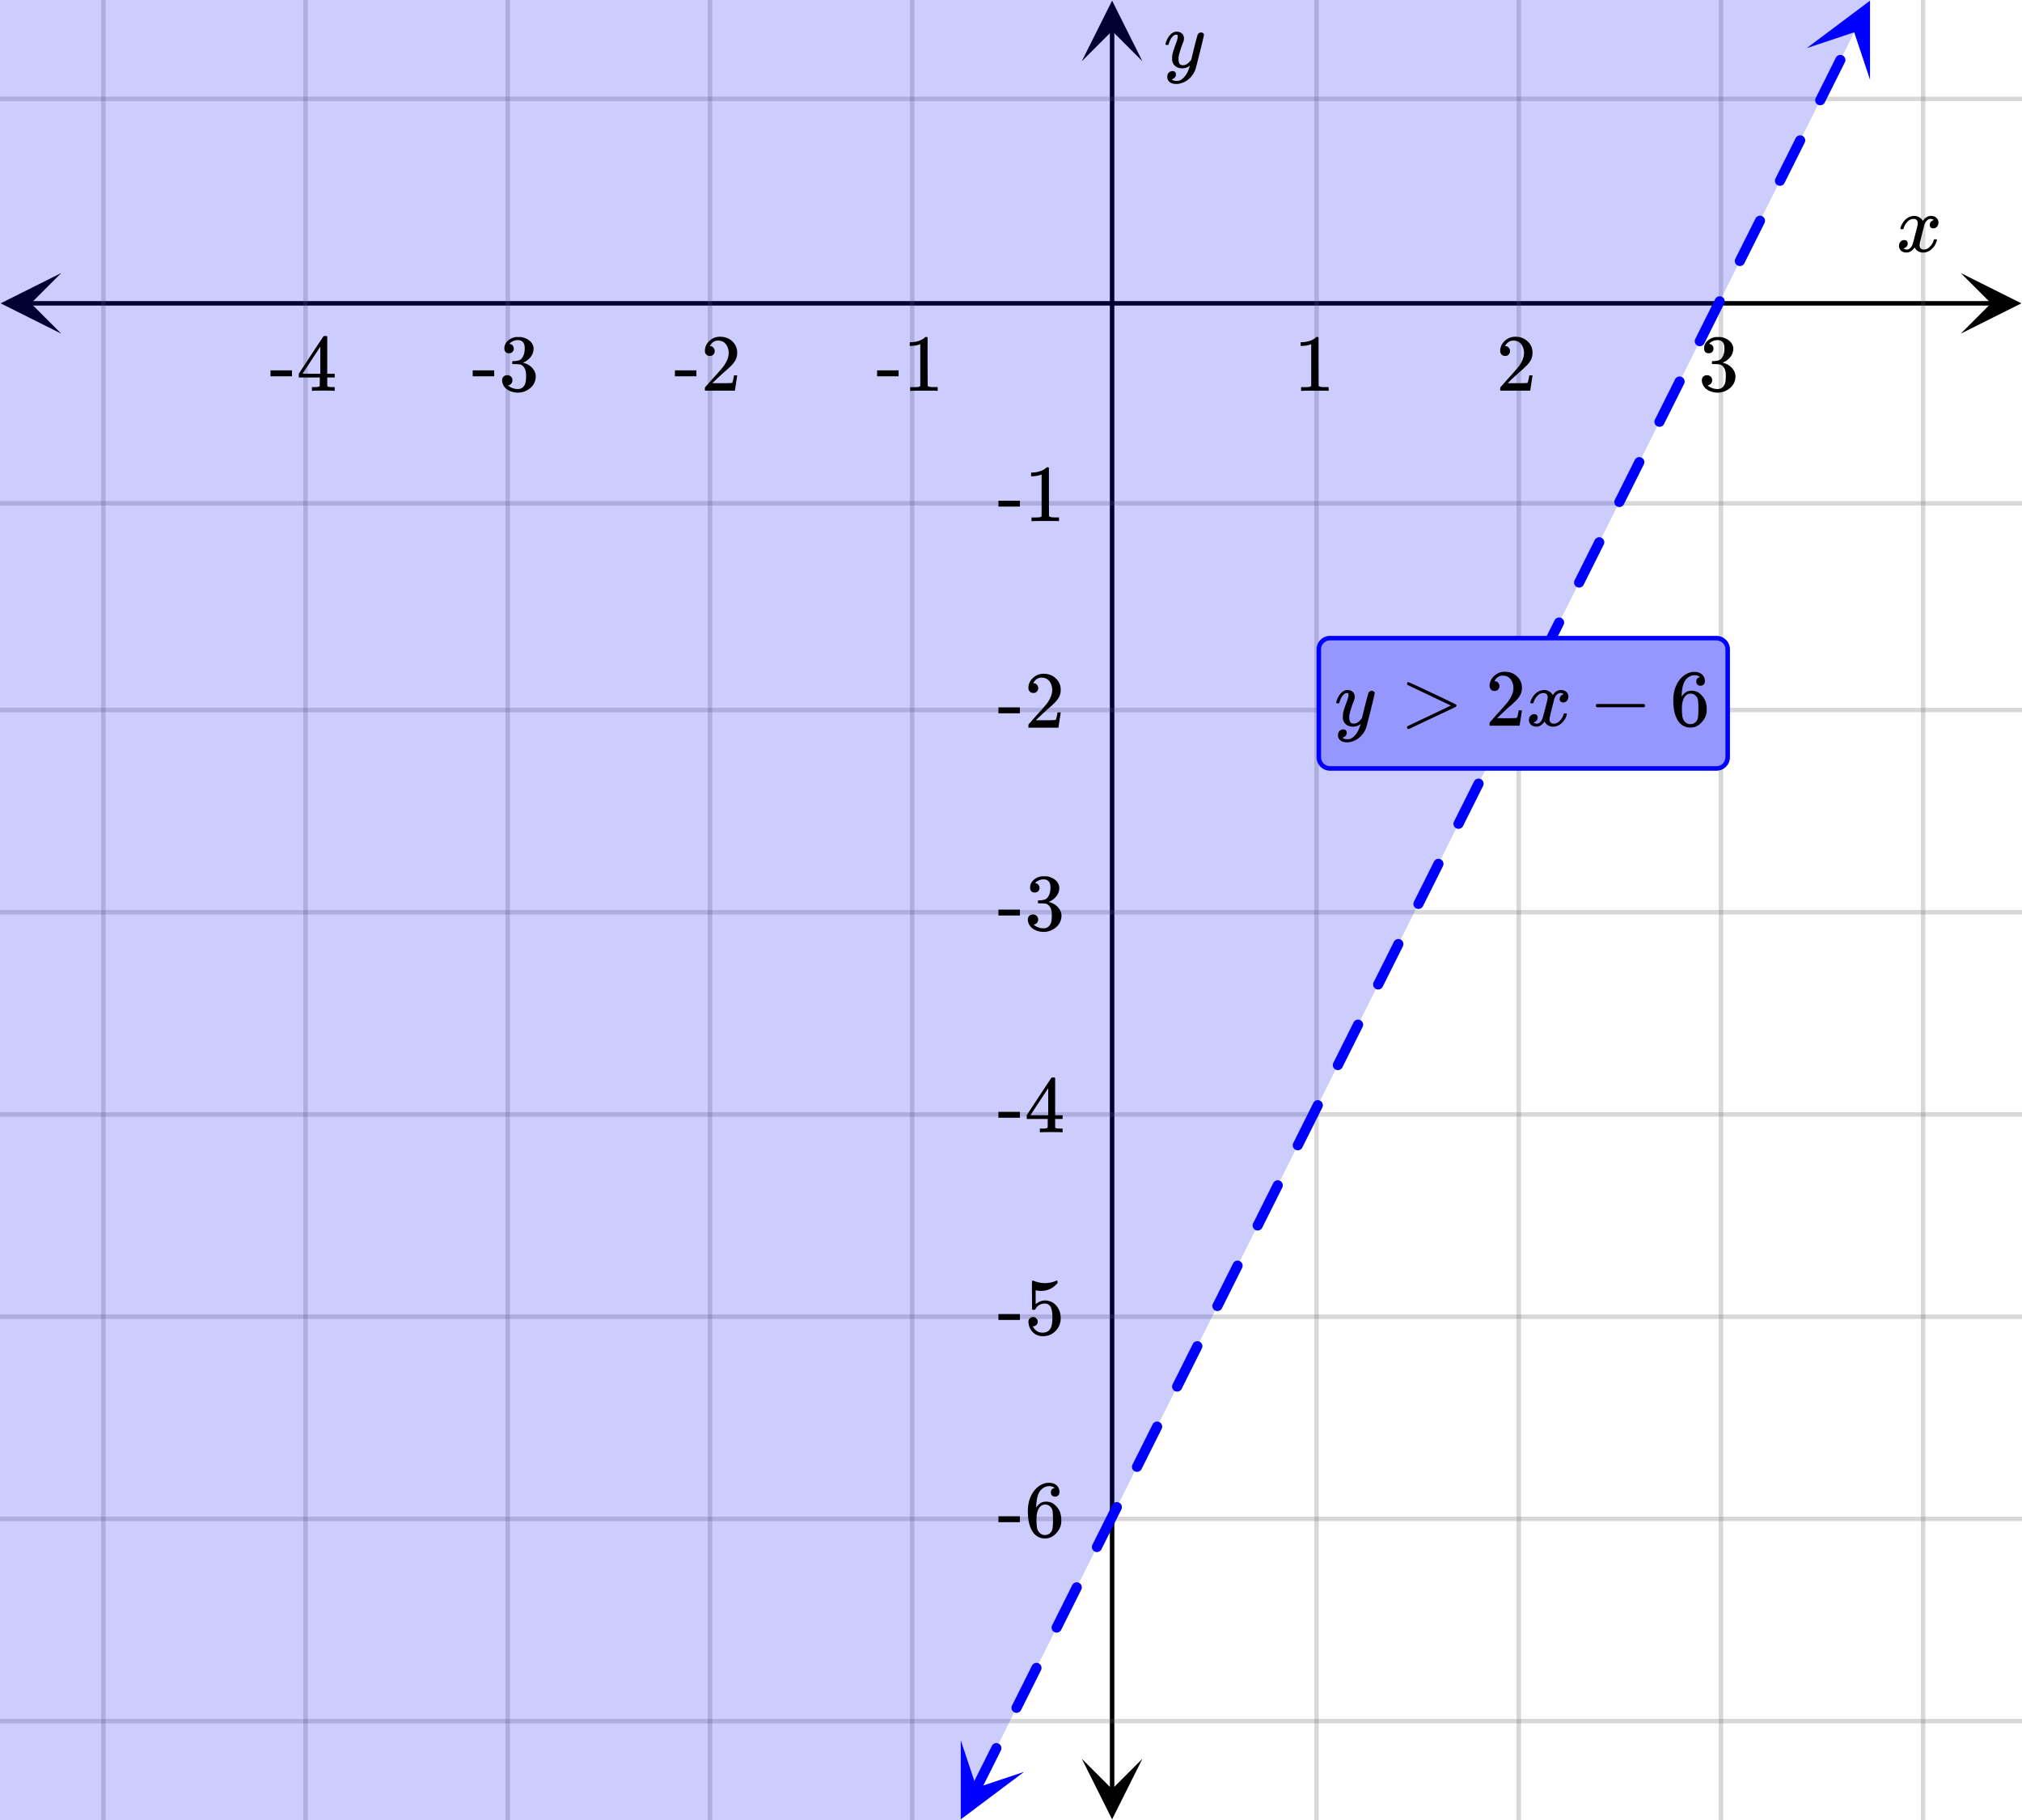
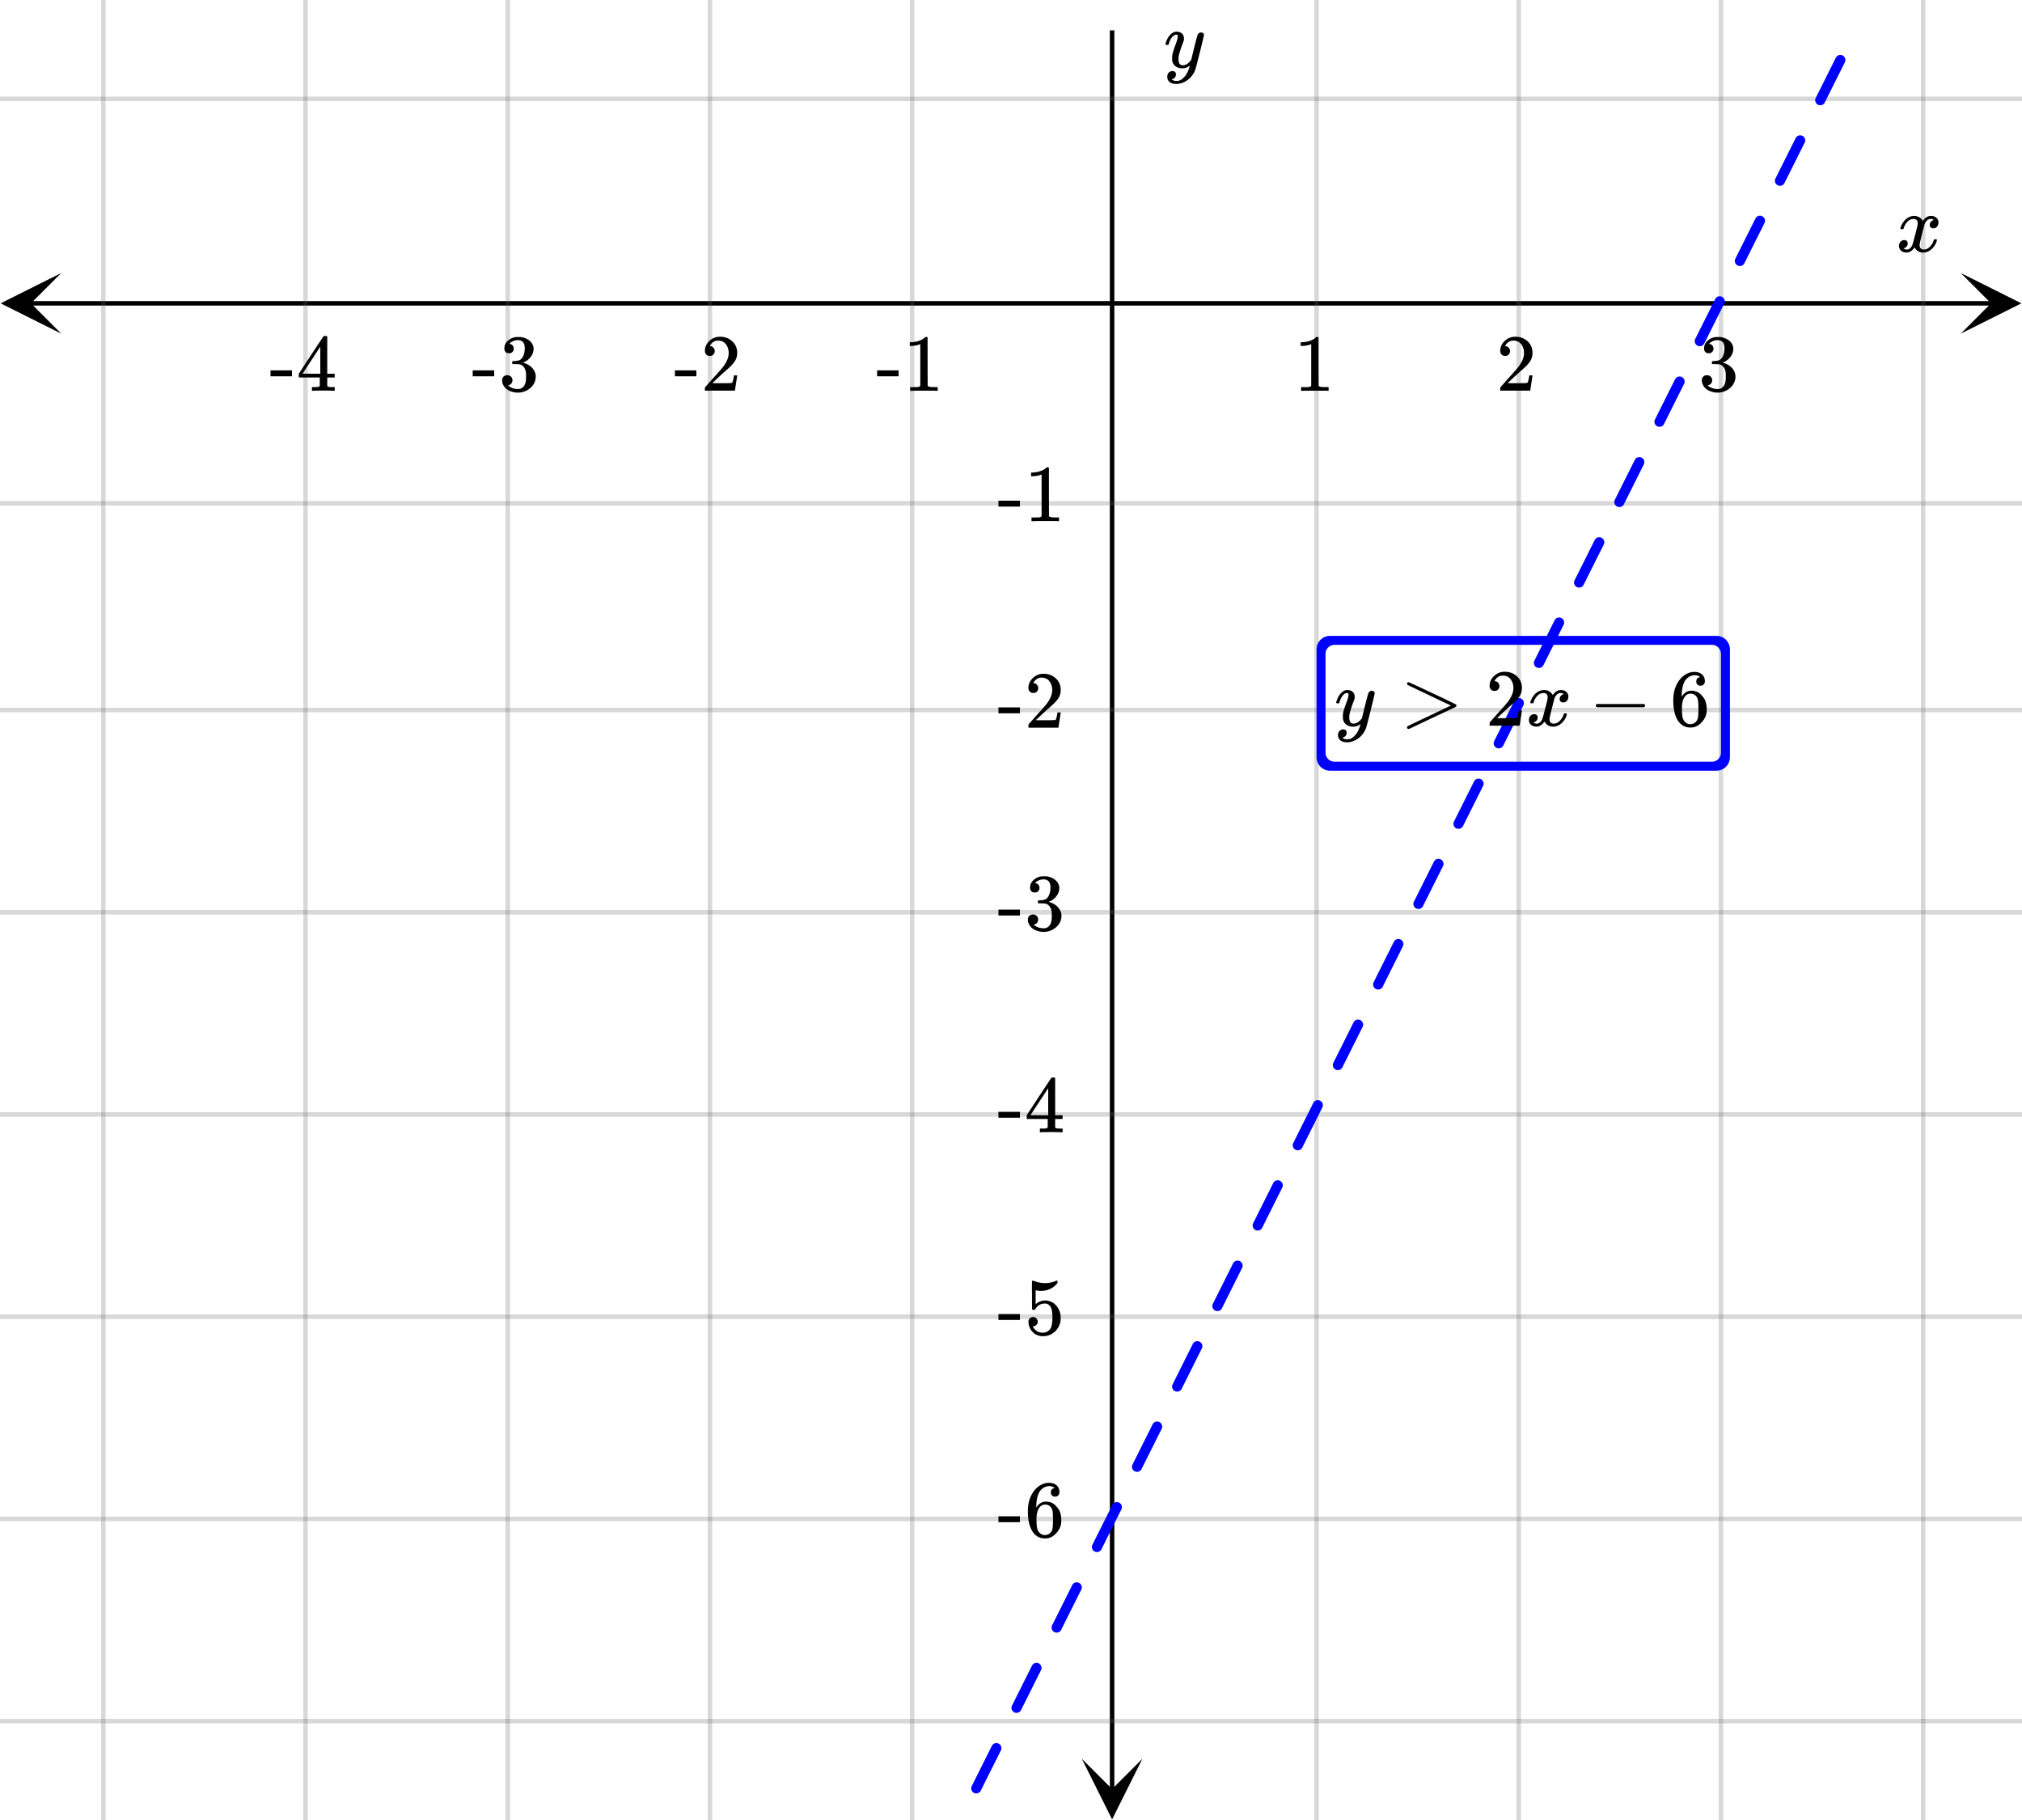
<svg xmlns="http://www.w3.org/2000/svg" width="450" height="405" viewBox="0 0 450 405">
  <defs>
    <clipPath id="a">
      <path d="M.137 60.75H14V75H.137zm0 0" />
    </clipPath>
    <clipPath id="b">
      <path d="M436.363 60.75H450V75h-13.637zm0 0" />
    </clipPath>
    <clipPath id="c">
      <path d="M240.75 391H255v13.863h-14.25zm0 0" />
    </clipPath>
    <clipPath id="d">
      <path d="M240.75 0H255v13.637h-14.25zm0 0" />
    </clipPath>
    <clipPath id="e">
      <path d="M213 387h15v18h-15zm0 0" />
    </clipPath>
    <clipPath id="f">
-       <path d="M206.777 401.336l15.848-31.695 31.695 15.847-15.847 31.696zm0 0" />
-     </clipPath>
+       </clipPath>
    <clipPath id="g">
      <path d="M402 0h15v18h-15zm0 0" />
    </clipPath>
    <clipPath id="h">
-       <path d="M402.094 10.707l15.847-31.695 31.696 15.847-15.848 31.696zm0 0" />
-     </clipPath>
+       </clipPath>
  </defs>
-   <path fill="#fff" d="M0 0h450v405H0z" />
  <path d="M6.75 67h436.5v1H6.75zm0 0" />
  <g clip-path="url(#a)">
    <path d="M13.637 60.75L.137 67.5l13.5 6.75-6.75-6.75zm0 0" />
  </g>
  <g clip-path="url(#b)">
    <path d="M436.363 60.75l13.5 6.75-13.5 6.75 6.75-6.75zm0 0" />
  </g>
  <path d="M293 0v405M338 0v405M383 0v405M428 0v405M203 0v405M158 0v405M113 0v405M68 0v405M23 0v405" />
  <path d="M293.5 0v405c0 .277-.223.5-.5.5a.498.498 0 0 1-.5-.5V0c0-.277.223-.5.5-.5s.5.223.5.5zm45 0v405c0 .277-.223.5-.5.5a.498.498 0 0 1-.5-.5V0c0-.277.223-.5.5-.5s.5.223.5.5zm45 0v405c0 .277-.223.5-.5.5a.498.498 0 0 1-.5-.5V0c0-.277.223-.5.5-.5s.5.223.5.5zm45 0v405c0 .277-.223.5-.5.5a.498.498 0 0 1-.5-.5V0c0-.277.223-.5.5-.5s.5.223.5.5zm-225 0v405c0 .277-.223.5-.5.5a.498.498 0 0 1-.5-.5V0c0-.277.223-.5.5-.5s.5.223.5.5zm-45 0v405c0 .277-.223.5-.5.5a.498.498 0 0 1-.5-.5V0c0-.277.223-.5.5-.5s.5.223.5.5zm-45 0v405c0 .277-.223.5-.5.5a.498.498 0 0 1-.5-.5V0c0-.277.223-.5.5-.5s.5.223.5.5zm-45 0v405c0 .277-.223.5-.5.5a.498.498 0 0 1-.5-.5V0c0-.277.223-.5.5-.5s.5.223.5.5zm-45 0v405c0 .277-.223.5-.5.5a.498.498 0 0 1-.5-.5V0c0-.277.223-.5.5-.5s.5.223.5.5zm0 0" fill="#666" fill-opacity=".251" />
  <path d="M247 398.25V6.75h1v391.5zm0 0" />
  <g clip-path="url(#c)">
    <path d="M240.75 391.363l6.75 13.5 6.75-13.5-6.75 6.75zm0 0" />
  </g>
  <g clip-path="url(#d)">
-     <path d="M240.75 13.637l6.75-13.5 6.75 13.5-6.75-6.75zm0 0" />
+     <path d="M240.75 13.637zm0 0" />
  </g>
  <path d="M0 22h450M0 112h450M0 158h450M0 203h450M0 248h450M0 293h450M0 338h450M0 383h450" />
  <path d="M0 21.5h450c.277 0 .5.223.5.5s-.223.5-.5.5H0a.498.498 0 0 1-.5-.5c0-.277.223-.5.5-.5zm0 90h450c.277 0 .5.223.5.5s-.223.5-.5.5H0a.498.498 0 0 1-.5-.5c0-.277.223-.5.5-.5zm0 46h450c.277 0 .5.223.5.5s-.223.5-.5.5H0a.498.498 0 0 1-.5-.5c0-.277.223-.5.5-.5zm0 45h450c.277 0 .5.223.5.5s-.223.5-.5.5H0a.498.498 0 0 1-.5-.5c0-.277.223-.5.5-.5zm0 45h450c.277 0 .5.223.5.5s-.223.5-.5.5H0a.498.498 0 0 1-.5-.5c0-.277.223-.5.5-.5zm0 45h450c.277 0 .5.223.5.5s-.223.5-.5.5H0a.498.498 0 0 1-.5-.5c0-.277.223-.5.5-.5zm0 45h450c.277 0 .5.223.5.5s-.223.5-.5.5H0a.498.498 0 0 1-.5-.5c0-.277.223-.5.5-.5zm0 45h450c.277 0 .5.223.5.5s-.223.5-.5.5H0a.498.498 0 0 1-.5-.5c0-.277.223-.5.5-.5zm0 0" fill="#666" fill-opacity=".251" />
  <path d="M216.266 397.453l1.312-2.625 1.313-2.621 1.308-2.625.54-1.074a1.12 1.12 0 0 1 1.507-.5c.559.277.781.953.504 1.508l-.535 1.074-1.313 2.62-2.625 5.25a1.125 1.125 0 0 1-2.012-1.008zm8.945-17.887l1.55-3.101 1.31-2.625 1.312-2.621.3-.598a1.125 1.125 0 0 1 2.012 1.004l-.3.598-1.31 2.625-1.312 2.625-1.312 2.62-.238.477a1.125 1.125 0 0 1-2.012-1.004zm8.941-17.89l.477-.953 1.312-2.621 2.625-5.25.059-.122a1.124 1.124 0 0 1 1.512-.5c.554.278.781.954.504 1.508l-.063.121-1.312 2.621-1.313 2.625-1.308 2.625-.477.954a1.124 1.124 0 0 1-1.512.5 1.125 1.125 0 0 1-.504-1.508zm8.946-17.887l4.472-8.945a1.125 1.125 0 0 1 2.012 1.004l-1.133 2.27-1.312 2.624-1.313 2.621-.715 1.43a1.125 1.125 0 0 1-2.011-1.004zm8.945-17.89l.953-1.907 1.313-2.62 1.004.5-1.004-.5 1.312-2.626h-.004.004l.895-1.793a1.125 1.125 0 0 1 2.012 1.008l-.895 1.793-1.008-.504 1.008.504-1.313 2.621-2.265 4.531a1.125 1.125 0 1 1-2.012-1.008zm8.945-17.887l1.192-2.383 1.004.504-1.004-.504 1.308-2.625 1.313-2.621 1.008.5-1.008-.5.66-1.317a1.125 1.125 0 1 1 2.012 1.008l-.66 1.313-1.31 2.625-1.007-.504 1.008.504-1.313 2.62-1.191 2.384a1.125 1.125 0 1 1-2.012-1.004zm8.942-17.89l.12-.235 1.005.504-1.004-.504 1.308-2.625 1.313-2.621 1.008.504-1.008-.504 1.312-2.625 1.008.504-1.008-.504.418-.836a1.125 1.125 0 1 1 2.012 1.004l-.418.84-1.312 2.62-1.309 2.626-1.008-.504 1.008.504-1.43 2.859a1.13 1.13 0 0 1-1.511.504 1.13 1.13 0 0 1-.504-1.512zm8.945-17.888l.355-.71v-.004.003l2.625-5.25 1.004.504-1.004-.504 1.313-2.62.18-.364a1.125 1.125 0 1 1 2.011 1.008l-.18.36-1.007-.505 1.008.504-2.625 5.25-1.313 2.621-1.004-.504 1.004.504-.355.711a1.125 1.125 0 0 1-2.012-1.004zm8.945-17.89l.594-1.188 1.008.504-1.008-.504 1.313-2.625 1.003.504-1.003-.504 1.312-2.62 1.254-2.509a1.125 1.125 0 0 1 2.012 1.004l-1.254 2.508-1.008-.5 1.008.5-3.219 6.438a1.125 1.125 0 1 1-2.012-1.008zm8.946-17.887l.832-1.664 1.004.5-1.004-.5 1.308-2.625 2.328-4.656a1.13 1.13 0 0 1 1.512-.504c.555.277.781.953.504 1.512l-2.328 4.656-1.008-.504 1.008.504-1.313 2.62-.832 1.665a1.125 1.125 0 1 1-2.011-1.004zm8.941-17.89l1.07-2.141 1.313-2.621 1.312-2.625 1.008.504-1.008-.504.778-1.555a1.125 1.125 0 1 1 2.011 1.004l-.777 1.559-1.312 2.62-1.309 2.626-1.008-.504 1.008.504-1.07 2.14a1.13 1.13 0 0 1-1.512.504 1.128 1.128 0 0 1-.504-1.512zm8.945-17.887l2.621-5.243 1.008.504-1.008-.504 1.852-3.703a1.125 1.125 0 1 1 2.012 1.008l-.54 1.078-1.007-.504 1.008.504-1.313 2.625-1.312 2.621-1.309 2.618a1.125 1.125 0 0 1-2.012-1.004zm8.946-17.89l1.547-3.095 1.003.504-1.003-.504 1.312-2.62 1.309-2.626.304-.601a1.125 1.125 0 0 1 2.012 1.004l-.3.605-1.313 2.621-1.008-.504 1.008.504-2.86 5.719a1.125 1.125 0 1 1-2.011-1.008zm8.945-17.888l.473-.949 1.004.504-1.004-.504 1.312-2.621 1.309-2.625 1.312-2.621 1.008.5-1.008-.5.063-.129a1.13 1.13 0 0 1 1.511-.504c.555.281.782.957.504 1.512l-.066.125-1.309 2.625-1.007-.504 1.007.504-1.312 2.62-1.008-.5 1.008.5-1.313 2.626-.472.95a1.127 1.127 0 0 1-1.512.5 1.12 1.12 0 0 1-.5-1.509zm8.941-17.89l2.024-4.047 1.312-2.621 1.008.504-1.008-.504 1.137-2.274a1.125 1.125 0 1 1 2.012 1.004l-2.45 4.899-1.003-.504 1.004.504-1.31 2.625-1.007-.504 1.008.504-.715 1.422a1.125 1.125 0 1 1-2.012-1.008zm8.946-17.887l.949-1.898 1.008.5-1.008-.5 1.312-2.625 1.008.503-1.008-.503 2.211-4.422a1.125 1.125 0 1 1 2.012 1.007l-.898 1.797-1.008-.504 1.008.504-1.313 2.625-1.312 2.621-.95 1.903a1.125 1.125 0 0 1-2.012-1.008zm8.945-17.887l1.188-2.379 1.007.504-1.007-.504 1.312-2.62v-.005.004l1.973-3.945a1.125 1.125 0 0 1 2.011 1.004l-1.972 3.945-1.008-.504 1.008.504-2.5 5a1.125 1.125 0 0 1-2.012-1.004zm8.941-17.89l.118-.23 1.003.503-1.003-.504 1.312-2.62 1.309-2.626 1.312-2.625 1.008.504-1.008-.504.422-.844a1.124 1.124 0 0 1 1.512-.5c.554.278.781.953.504 1.508l-.426.844h.004-.004l-1.309 2.625-1.312 2.621-1.008-.504 1.008.504-1.313 2.625-.113.23a1.124 1.124 0 0 1-1.512.5 1.125 1.125 0 0 1-.504-1.507zm8.946-17.887l.355-.707 1.309-2.625 1.312-2.621 1.008.5-1.008-.5 1.496-2.992a1.125 1.125 0 0 1 2.012 1.004l-.183.37-1.004-.503 1.003.504-1.312 2.62-1.309 2.626-1.007-.504 1.007.504-1.312 2.62-1.008-.5 1.008.5-.356.708a1.125 1.125 0 0 1-2.011-1.004zm8.945-17.89l.59-1.184 1.008.504-1.008-.504 1.312-2.621 1.313-2.625 1.008.504-1.008-.504 1.258-2.516a1.125 1.125 0 0 1 2.012 1.008l-1.258 2.515-1.313 2.622-1.004-.5 1.004.5-1.312 2.625h.003-.003l-.59 1.183a1.125 1.125 0 1 1-2.012-1.008zm8.945-17.887l.828-1.66 1.313-2.626 1.312-2.62 1.004.503-1.004-.504 1.02-2.039a1.125 1.125 0 1 1 2.012 1.008l-1.02 2.035-2.625 5.25-1.004-.504 1.004.504-.828 1.657a1.125 1.125 0 1 1-2.012-1.004zm8.942-17.891l1.07-2.133 1.004.5-1.004-.5 1.313-2.625 1.003.504-1.003-.504 1.308-2.625.781-1.562a1.127 1.127 0 0 1 1.512-.5c.555.277.781.953.5 1.507l-.777 1.563-1.008-.504 1.008.504-1.313 2.625-1.312 2.621-1.067 2.137a1.13 1.13 0 0 1-1.511.504 1.13 1.13 0 0 1-.504-1.512zm0 0" fill="#00f" />
  <g clip-path="url(#e)">
    <g clip-path="url(#f)" clip-rule="evenodd">
      <path d="M213.82 387.25v17.61l14.086-10.567-10.562 3.523zm0 0" fill="#00f" />
    </g>
  </g>
  <g clip-path="url(#g)">
    <g clip-path="url(#h)" clip-rule="evenodd">
      <path d="M402.094 10.707L416.18.141V17.75l-3.524-10.566zm0 0" fill="#00f" />
    </g>
  </g>
-   <path d="M-4.871 842.238l-905.606-452.804 603.739-1207.477 905.61 452.805zm0 0" fill="#00f" fill-opacity=".2" />
  <path d="M423.047 51c-.074-.074-.11-.14-.11-.203.051-.324.239-.738.563-1.25.563-.844 1.27-1.332 2.125-1.469.168-.02.293-.031.375-.031.418 0 .8.105 1.156.32.356.215.61.48.766.805.156-.2.254-.324.297-.375.437-.5.949-.75 1.531-.75.488 0 .887.14 1.195.422.309.281.461.625.461 1.031 0 .375-.105.688-.32.938-.215.25-.492.374-.836.374a.814.814 0 0 1-.563-.195.67.67 0 0 1-.218-.523c0-.551.3-.934.906-1.14 0-.013-.066-.052-.203-.126-.113-.074-.285-.11-.516-.11a.936.936 0 0 0-.344.048c-.457.187-.796.582-1.015 1.187-.031.094-.203.762-.516 2.008-.312 1.246-.48 1.945-.5 2.102a2.243 2.243 0 0 0-.062.53c0 .294.082.52.25.688.168.168.39.25.672.25.5 0 .957-.215 1.367-.64.41-.426.691-.895.836-1.407.031-.125.066-.195.101-.21.035-.016.133-.024.29-.024.23 0 .343.047.343.14 0 .012-.015.079-.047.204-.199.738-.613 1.386-1.25 1.937-.562.45-1.156.672-1.781.672-.844 0-1.48-.379-1.906-1.14-.356.542-.801.902-1.344 1.078a1.76 1.76 0 0 1-.469.047c-.687 0-1.176-.25-1.469-.75a1.322 1.322 0 0 1-.187-.72c0-.355.11-.66.328-.913a1.05 1.05 0 0 1 .828-.383c.52 0 .781.254.781.766 0 .437-.214.761-.64.968-.02.012-.05.024-.086.04a1.046 1.046 0 0 0-.094.046c-.027.016-.043.024-.055.024l-.046.015c0 .032.09.082.265.157.145.062.301.093.469.093.438 0 .813-.27 1.125-.812.125-.219.355-1 .688-2.344.074-.27.152-.574.242-.914.09-.34.152-.598.195-.773.043-.176.066-.286.078-.329.063-.324.094-.558.094-.703 0-.281-.078-.508-.235-.68-.156-.171-.375-.257-.656-.257-.543 0-1.011.207-1.406.625a3.462 3.462 0 0 0-.828 1.437c-.02.106-.047.168-.078.188-.031.02-.13.031-.297.031zm0 0M295.484 86.965h.204v-.828h-1.063c-.61 0-.984-.094-1.172-.266l-.015-5.406V75.09a.49.49 0 0 0-.329-.11c-.109 0-.171.016-.218.047-.141.172-.329.313-.547.438-.672.406-1.516.64-2.531.687h-.344v.828h.344c.687-.03 1.328-.125 1.859-.343a.394.394 0 0 1 .14-.063v9.313c-.171.125-.312.203-.421.218-.204.032-.657.047-1.36.047h-.469v.828h.22c.218-.03 1.156-.046 2.827-.046 1.704 0 2.672 0 2.875.03zm0 0M334.984 79.2c.329 0 .579-.079.766-.298.203-.218.313-.468.313-.78 0-.282-.11-.532-.297-.75-.172-.22-.422-.329-.72-.329-.062 0-.077 0-.077-.016 0 0 .015-.03.047-.109.03-.063.078-.14.109-.203.438-.61.984-.922 1.688-.922.75 0 1.312.266 1.734.797.406.547.625 1.187.625 1.984 0 .922-.406 1.922-1.203 3.016-.375.469-1.219 1.437-2.531 2.875-1 1.14-1.5 1.703-1.516 1.703a1.49 1.49 0 0 0-.047.422v.344h6.688v-.063l.5-3.281v-.063h-.72v.063c-.109.672-.202 1.094-.25 1.219-.077.25-.124.375-.171.375-.11.078-1.125.093-3.016.093l-1.375-.015 1.063-1.016c.781-.719 1.375-1.281 1.812-1.656 1.016-.86 1.703-1.563 2.031-2.063a3.309 3.309 0 0 0 .625-1.968c0-.188 0-.375-.03-.594-.141-.906-.563-1.625-1.25-2.172-.673-.563-1.532-.86-2.563-.86-.906 0-1.703.329-2.344.938-.656.61-1 1.36-1 2.219 0 .328.11.578.297.797.203.218.469.312.812.312zm0 0M380.281 78.605c.313 0 .563-.078.766-.28.187-.204.297-.454.297-.735 0-.25-.078-.485-.25-.703a.797.797 0 0 0-.594-.328c-.047-.016-.094-.032-.125-.047l.063-.078c.03-.032.062-.094.14-.141.047-.063.11-.094.156-.125.454-.328.97-.484 1.563-.484.328 0 .594.078.86.25.421.265.624.78.624 1.562 0 .734-.125 1.375-.422 1.89-.265.516-.656.813-1.187.876-.36.078-.719.093-1.031.093-.047 0-.063.016-.094.063-.047.031-.063.125-.063.266 0 .156 0 .25.047.28l.047.048.75.015c.547.016.922.047 1.11.125.75.391 1.14 1.157 1.14 2.282v.359c0 .828-.094 1.422-.297 1.828-.344.64-.844.953-1.515.953a3.397 3.397 0 0 1-2.235-.812l.125-.032c.281-.062.485-.187.656-.406.141-.187.235-.422.235-.703 0-.312-.11-.594-.328-.812a1.184 1.184 0 0 0-.828-.313c-.329 0-.594.094-.813.297-.219.219-.328.484-.328.828 0 .328.063.64.188.89.218.563.625 1 1.234 1.344a4.481 4.481 0 0 0 2.11.516 4.1 4.1 0 0 0 2.187-.625c.64-.39 1.125-.89 1.422-1.5.218-.469.343-.937.343-1.437 0-.72-.265-1.344-.765-1.907a3.775 3.775 0 0 0-1.844-1.125.746.746 0 0 0-.188-.062c-.078-.016-.078-.031 0-.047a3.905 3.905 0 0 0 1.641-1.203c.438-.563.672-1.188.672-1.89 0-.22-.031-.391-.063-.485-.218-.75-.703-1.297-1.5-1.703-.406-.188-.796-.328-1.203-.375-.109-.016-.375-.016-.796-.016h-.266c-.719.063-1.328.344-1.875.813-.531.468-.797 1.046-.797 1.718 0 .328.078.578.266.797.171.203.453.281.765.281zm0 0M195.203 83.73h4.781v-1.312h-4.78zm13.281 3.235h.203v-.828h-1.062c-.61 0-.984-.094-1.172-.266l-.016-5.406V75.09a.49.49 0 0 0-.328-.11c-.109 0-.172.016-.218.047-.141.172-.328.313-.547.438-.672.406-1.516.64-2.531.687h-.344v.828h.344c.687-.03 1.328-.125 1.859-.343a.394.394 0 0 1 .14-.063v9.313c-.171.125-.312.203-.421.218-.203.032-.657.047-1.36.047h-.469v.828h.22c.218-.03 1.155-.046 2.827-.046 1.703 0 2.672 0 2.875.03zm0 0M150.203 83.73h4.781v-1.312h-4.78zm7.781-4.53c.328 0 .578-.079.766-.298.203-.218.313-.468.313-.78 0-.282-.11-.532-.297-.75-.172-.22-.422-.329-.72-.329-.062 0-.077 0-.077-.016 0 0 .015-.03.047-.109.03-.063.078-.14.109-.203.438-.61.984-.922 1.688-.922.75 0 1.312.266 1.734.797.406.547.625 1.187.625 1.984 0 .922-.406 1.922-1.203 3.016-.375.469-1.219 1.437-2.531 2.875-1 1.14-1.5 1.703-1.516 1.703a1.49 1.49 0 0 0-.047.422v.344h6.688v-.063l.5-3.281v-.063h-.72v.063c-.109.672-.202 1.094-.25 1.219-.077.25-.124.375-.171.375-.11.078-1.125.093-3.016.093l-1.375-.015 1.063-1.016c.781-.719 1.375-1.281 1.812-1.656 1.016-.86 1.703-1.563 2.031-2.063a3.309 3.309 0 0 0 .625-1.968c0-.188 0-.375-.03-.594-.141-.906-.563-1.625-1.25-2.172-.673-.563-1.532-.86-2.563-.86-.906 0-1.703.329-2.344.938-.656.61-1 1.36-1 2.219 0 .328.11.578.297.797.203.218.469.312.812.312zm0 0M105.203 83.73h4.781v-1.312h-4.78zm8.078-5.125c.313 0 .563-.078.766-.28.187-.204.297-.454.297-.735 0-.25-.078-.485-.25-.703a.797.797 0 0 0-.594-.328c-.047-.016-.094-.032-.125-.047l.063-.078c.03-.032.062-.094.14-.141.047-.063.11-.094.156-.125.454-.328.97-.484 1.563-.484.328 0 .594.078.86.25.421.265.624.78.624 1.562 0 .734-.125 1.375-.422 1.89-.265.516-.656.813-1.187.876-.36.078-.719.093-1.031.093-.047 0-.063.016-.094.063-.047.031-.063.125-.063.266 0 .156 0 .25.047.28l.047.048.75.015c.547.016.922.047 1.11.125.75.391 1.14 1.157 1.14 2.282v.359c0 .828-.094 1.422-.297 1.828-.344.64-.844.953-1.515.953a3.397 3.397 0 0 1-2.235-.812l.125-.032c.281-.062.485-.187.656-.406.141-.187.235-.422.235-.703 0-.312-.11-.594-.328-.812a1.184 1.184 0 0 0-.828-.313c-.329 0-.594.094-.813.297-.219.219-.328.484-.328.828 0 .328.063.64.188.89.218.563.624 1 1.234 1.344a4.481 4.481 0 0 0 2.11.516 4.1 4.1 0 0 0 2.187-.625c.64-.39 1.125-.89 1.422-1.5.218-.469.343-.937.343-1.437 0-.72-.265-1.344-.765-1.907a3.775 3.775 0 0 0-1.844-1.125.746.746 0 0 0-.188-.062c-.078-.016-.078-.031 0-.047a3.905 3.905 0 0 0 1.641-1.203c.438-.563.672-1.188.672-1.89 0-.22-.031-.391-.063-.485-.218-.75-.703-1.297-1.5-1.703-.406-.188-.796-.328-1.203-.375-.109-.016-.375-.016-.796-.016h-.266c-.719.063-1.328.344-1.875.813-.531.468-.797 1.046-.797 1.718 0 .328.078.578.266.797.171.203.453.281.765.281zm0 0M60.203 83.73h4.781v-1.312h-4.78zm14.11 3.235h.171v-.828h-.53c-.595 0-.938-.047-1.016-.14a.253.253 0 0 1-.11-.22V83.996h1.656v-.828h-1.656v-8.281l-.11-.11h-.327c-.235 0-.36.016-.375.032-.032.015-.954 1.421-2.797 4.203L66.5 83.168v.828h4.672v.906c0 .625-.016.953-.016.97-.062.108-.125.155-.219.171-.124.062-.453.094-.953.094h-.562v.828h.156c.172-.031.984-.047 2.422-.047 1.36 0 2.14.016 2.313.047zm-3.032-3.797h-1.984l-1.969-.016 3.953-6zm0 0M267.313 7.234c.175 0 .324.047.445.141.12.094.18.219.18.375s-.293 1.418-.883 3.781c-.59 2.364-.926 3.66-1.008 3.89a4.988 4.988 0 0 1-.938 1.626c-.425.5-.921.89-1.484 1.172-.645.312-1.25.468-1.813.468-.917 0-1.535-.285-1.859-.859-.113-.168-.172-.406-.172-.719 0-.406.11-.722.328-.953.262-.23.528-.343.797-.343.531 0 .797.25.797.75 0 .449-.207.769-.625.968a.84.84 0 0 1-.101.055c-.036.016-.067.027-.086.039a.093.093 0 0 1-.047.016l-.063.03c.043.063.168.142.375.235.2.063.39.094.578.094h.141c.207 0 .363-.012.469-.031.457-.137.89-.442 1.297-.922.406-.48.718-1.05.937-1.719.137-.394.203-.629.203-.703 0-.012-.011-.008-.039.008a.534.534 0 0 0-.101.086c-.45.324-.942.484-1.485.484-.613 0-1.12-.144-1.515-.437-.395-.293-.653-.704-.766-1.235a5.999 5.999 0 0 1-.016-.57c0-.285.012-.508.032-.664.082-.512.359-1.39.828-2.64.261-.708.39-1.204.39-1.485 0-.168-.011-.285-.039-.352-.027-.066-.097-.101-.21-.101h-.094c-.27 0-.532.129-.782.39-.386.387-.683.957-.89 1.72a.197.197 0 0 1-.016.062.288.288 0 0 1-.023.054l-.024.032c-.011.015-.031.023-.062.023h-.485c-.074-.074-.109-.129-.109-.164s.02-.121.063-.258c.25-.844.625-1.496 1.125-1.953.406-.387.832-.578 1.28-.578.5 0 .903.137 1.204.414.3.277.453.66.453 1.148-.02.23-.035.356-.047.375 0 .075-.094.332-.281.782-.488 1.332-.781 2.308-.875 2.921a4.09 4.09 0 0 0-.016.422c0 .457.07.809.211 1.047.14.239.403.36.79.36.28 0 .542-.075.788-.22.246-.144.43-.284.555-.421.125-.137.285-.324.484-.563 0-.011.028-.132.086-.367.059-.234.145-.586.258-1.054.113-.47.223-.918.328-1.344.457-1.793.715-2.735.766-2.828.156-.324.41-.485.765-.485zm0 0M222.203 112.73h4.781v-1.312h-4.78zm13.281 3.235h.203v-.828h-1.062c-.61 0-.984-.094-1.172-.266l-.016-5.406v-5.375a.49.49 0 0 0-.328-.11c-.109 0-.172.016-.218.047-.141.172-.328.313-.547.438-.672.406-1.516.64-2.531.687h-.344v.828h.344c.687-.03 1.328-.125 1.859-.343a.394.394 0 0 1 .14-.063v9.313c-.171.125-.312.203-.421.218-.203.032-.657.047-1.36.047h-.469v.828h.22c.218-.03 1.155-.046 2.827-.046 1.703 0 2.672 0 2.875.03zm0 0M222.203 158.73h4.781v-1.312h-4.78zm7.781-4.53c.328 0 .578-.079.766-.298.203-.218.313-.468.313-.78 0-.282-.11-.532-.297-.75-.172-.22-.422-.329-.72-.329-.062 0-.077 0-.077-.016 0 0 .015-.03.047-.109.03-.063.078-.14.109-.203.438-.61.984-.922 1.688-.922.75 0 1.312.266 1.734.797.406.547.625 1.187.625 1.984 0 .922-.406 1.922-1.203 3.016-.375.469-1.219 1.437-2.531 2.875-1 1.14-1.5 1.703-1.516 1.703a1.49 1.49 0 0 0-.047.422v.344h6.688v-.063l.5-3.281v-.063h-.72v.063c-.109.672-.202 1.094-.25 1.219-.077.25-.124.375-.171.375-.11.078-1.125.093-3.016.093l-1.375-.015 1.063-1.016c.781-.719 1.375-1.281 1.812-1.656 1.016-.86 1.703-1.563 2.031-2.063a3.309 3.309 0 0 0 .625-1.968c0-.188 0-.375-.03-.594-.141-.906-.563-1.625-1.25-2.172-.673-.563-1.532-.86-2.563-.86-.906 0-1.703.329-2.344.938-.656.61-1 1.36-1 2.219 0 .328.11.578.297.797.203.218.469.312.812.312zm0 0M222.203 203.73h4.781v-1.312h-4.78zm8.078-5.125c.313 0 .563-.078.766-.28.187-.204.297-.454.297-.735 0-.25-.078-.485-.25-.703a.797.797 0 0 0-.594-.328c-.047-.016-.094-.032-.125-.047l.063-.078c.03-.032.062-.094.14-.141.047-.063.11-.094.156-.125.453-.328.97-.484 1.563-.484.328 0 .594.078.86.25.421.265.624.78.624 1.562 0 .734-.125 1.375-.422 1.89-.265.516-.656.813-1.187.876-.36.078-.719.093-1.031.093-.047 0-.063.016-.094.063-.047.031-.063.125-.063.266 0 .156 0 .25.047.28l.047.048.75.015c.547.016.922.047 1.11.125.75.391 1.14 1.157 1.14 2.282v.359c0 .828-.094 1.422-.297 1.828-.344.64-.844.953-1.515.953a3.397 3.397 0 0 1-2.235-.812l.125-.032c.281-.062.485-.187.656-.406.141-.187.235-.422.235-.703 0-.312-.11-.594-.328-.812a1.184 1.184 0 0 0-.828-.313c-.328 0-.594.094-.813.297-.219.219-.328.484-.328.828 0 .328.063.64.188.89.218.563.625 1 1.234 1.344a4.481 4.481 0 0 0 2.11.516 4.1 4.1 0 0 0 2.187-.625c.64-.39 1.125-.89 1.422-1.5.218-.469.343-.937.343-1.437 0-.72-.265-1.344-.765-1.907a3.775 3.775 0 0 0-1.844-1.125.746.746 0 0 0-.188-.062c-.078-.016-.078-.031 0-.047a3.905 3.905 0 0 0 1.641-1.203c.438-.563.672-1.188.672-1.89 0-.22-.031-.391-.063-.485-.218-.75-.703-1.297-1.5-1.703-.406-.188-.796-.328-1.203-.375-.109-.016-.375-.016-.797-.016h-.265c-.719.063-1.328.344-1.875.813-.531.468-.797 1.046-.797 1.718 0 .328.078.578.266.797.172.203.453.281.765.281zm0 0M222.203 248.73h4.781v-1.312h-4.78zm14.11 3.235h.171v-.828h-.53c-.595 0-.938-.047-1.017-.14a.253.253 0 0 1-.109-.22V248.996h1.656v-.828h-1.656v-8.281l-.11-.11h-.327c-.235 0-.36.016-.375.032-.032.015-.953 1.421-2.797 4.203l-2.719 4.156v.828h4.672v.906c0 .625-.016.953-.016.97-.062.108-.125.155-.219.171-.125.062-.453.094-.953.094h-.562v.828h.156c.172-.031.984-.047 2.422-.047 1.36 0 2.14.016 2.313.047zm-3.032-3.797h-1.984l-1.969-.016 3.953-6zm0 0M222.203 293.73h4.781v-1.312h-4.78zm7.719-.656c-.297 0-.547.11-.75.297-.188.188-.297.469-.297.813 0 .03.031.078.031.156v.172c.11.64.313 1.172.672 1.61.188.25.39.452.594.593.547.422 1.172.625 1.937.625 1.11 0 2.063-.39 2.828-1.188.75-.78 1.125-1.734 1.125-2.828 0-.953-.25-1.781-.75-2.484-.5-.719-1.171-1.172-1.984-1.36-.25-.078-.5-.093-.734-.093-.719 0-1.422.265-2.11.828v-3.094l.188.031c.297.078.64.11 1 .11 1.5 0 2.719-.594 3.687-1.75v-.235c0-.218-.03-.312-.14-.312a.523.523 0 0 0-.219.062c-.781.328-1.594.5-2.438.5a6.405 6.405 0 0 1-2.406-.468l-.312-.094c-.047 0-.063 0-.078.031-.078 0-.11.328-.11 1v.938c0 .484.016.921.016 1.28 0 2.048 0 3.095.031 3.157.031.063.14.11.344.11.125 0 .219-.016.266-.047a.564.564 0 0 0 .14-.141c.469-.828 1.188-1.219 2.125-1.219.453 0 .828.188 1.14.594.329.422.5 1.25.5 2.5 0 1.078-.14 1.86-.343 2.312-.39.72-1 1.079-1.844 1.079-.5 0-.953-.125-1.312-.391a2.317 2.317 0 0 1-.828-.953l-.047-.078h.125c.25 0 .469-.11.672-.297.203-.203.312-.422.312-.703 0-.297-.11-.547-.312-.75a.933.933 0 0 0-.72-.313zm0 0M222.203 338.73h4.781v-1.312h-4.78zm12.516-7.609c-.578.11-.844.422-.844.969 0 .297.063.531.25.687.172.188.406.266.703.266.281 0 .5-.094.688-.281.172-.172.265-.407.265-.719 0-.64-.219-1.156-.656-1.531-.422-.36-.984-.547-1.688-.547-.75 0-1.453.234-2.109.672-.812.547-1.437 1.297-1.89 2.281-.47.969-.688 2.094-.688 3.39 0 1.907.344 3.422 1.063 4.547.53.782 1.234 1.282 2.109 1.438.187.031.406.047.61.047.296 0 .546-.016.718-.063.656-.125 1.234-.468 1.734-1.015.61-.61.97-1.282 1.125-2 .063-.235.078-.485.078-.75v-.328c0-.704-.125-1.344-.375-1.938a4.238 4.238 0 0 0-.703-1.016 3.592 3.592 0 0 0-.859-.734 3.117 3.117 0 0 0-1.453-.344c-.828 0-1.5.36-2 1.078l-.156.235-.016-.063c0-1.64.297-2.859.844-3.625.578-.718 1.281-1.078 2.11-1.078.483.031.874.172 1.14.422zm-.797 4.344c.187.25.297.547.344.906.03.344.078.86.078 1.547v.578c0 .64-.047 1.14-.078 1.516-.047.328-.157.64-.344.89-.328.453-.797.688-1.406.688-.391 0-.735-.125-1.016-.375a1.95 1.95 0 0 1-.625-.922c-.14-.422-.203-1.156-.203-2.219 0-1.312.281-2.265.875-2.86.266-.265.625-.405 1.078-.405.531 0 .953.218 1.297.656zm0 0" />
  <path d="M296 141.5h86a3 3 0 0 1 3 3v24a3 3 0 0 1-3 3h-86a3 3 0 0 1-3-3v-24a3 3 0 0 1 3-3zm1 2h84c1.105 0 2 .895 2 2v22c0 1.105-.895 2-2 2h-84c-1.105 0-2-.895-2-2v-22c0-1.105.895-2 2-2zm0 0" fill-rule="evenodd" fill="#00f" />
-   <path d="M296 142.5h86c1.105 0 2 .895 2 2v24c0 1.105-.895 2-2 2h-86c-1.105 0-2-.895-2-2v-24c0-1.105.895-2 2-2zm0 0" fill-rule="evenodd" fill="#9696ff" />
  <path d="M305.313 153.734c.175 0 .324.047.445.141.12.094.18.219.18.375s-.293 1.418-.883 3.781c-.59 2.364-.926 3.66-1.008 3.89a4.988 4.988 0 0 1-.938 1.626c-.425.5-.921.89-1.484 1.172-.645.312-1.25.469-1.813.469-.917 0-1.535-.286-1.859-.86-.113-.168-.172-.406-.172-.719 0-.406.11-.722.328-.953.262-.23.528-.344.797-.344.531 0 .797.25.797.75 0 .45-.207.77-.625.97a.84.84 0 0 1-.101.054c-.036.016-.067.027-.086.039a.093.093 0 0 1-.047.016l-.063.03c.043.063.168.142.375.235.2.063.39.094.578.094h.141c.207 0 .363-.012.469-.031.457-.137.89-.442 1.297-.922.406-.48.718-1.05.937-1.719.137-.394.203-.629.203-.703 0-.012-.011-.008-.039.008a.534.534 0 0 0-.101.086c-.45.324-.942.484-1.485.484-.613 0-1.12-.144-1.515-.437-.395-.293-.653-.703-.766-1.235a5.999 5.999 0 0 1-.016-.57c0-.285.012-.508.032-.664.082-.512.359-1.39.828-2.64.261-.708.39-1.204.39-1.485 0-.168-.011-.285-.039-.352-.027-.066-.097-.101-.21-.101h-.094c-.27 0-.532.129-.782.39-.386.387-.683.957-.89 1.72a.197.197 0 0 1-.016.062.288.288 0 0 1-.023.054l-.024.032c-.011.015-.031.023-.062.023h-.485c-.074-.074-.109-.129-.109-.164s.02-.121.063-.258c.25-.844.625-1.496 1.125-1.953.406-.387.832-.578 1.28-.578.5 0 .903.137 1.204.414.3.277.453.66.453 1.148-.02.23-.035.356-.047.375 0 .075-.094.332-.281.782-.488 1.332-.781 2.308-.875 2.922a4.09 4.09 0 0 0-.016.421c0 .457.07.809.211 1.047.14.239.403.36.79.36.28 0 .542-.075.788-.22.246-.144.43-.284.555-.421.125-.137.285-.324.484-.563 0-.011.028-.132.086-.367.059-.234.145-.586.258-1.054.113-.47.223-.918.328-1.344.457-1.793.715-2.734.766-2.828.156-.324.41-.485.765-.485zm0 0M313.156 152.14c0 .094 0 .157.031.22.032.046 1.797.89 5.266 2.53 1.61.782 3.11 1.485 4.453 2.11l-4.453 2.125c-3.469 1.64-5.234 2.484-5.265 2.531a.612.612 0 0 0-.047.203c0 .22.109.344.312.36h.11l5.187-2.453c3.484-1.625 5.219-2.453 5.266-2.485a.39.39 0 0 0 .125-.265.333.333 0 0 0-.125-.266l-2.579-1.25c-1.734-.828-3.484-1.64-5.234-2.469-1.765-.828-2.703-1.234-2.781-1.234-.078 0-.14.031-.203.11a.407.407 0 0 0-.063.234zm0 0M332.625 153.75c.328 0 .578-.078.766-.297.203-.219.312-.469.312-.781 0-.281-.11-.531-.297-.75-.172-.219-.422-.328-.719-.328-.062 0-.078 0-.078-.016 0 0 .016-.031.047-.11.031-.062.078-.14.11-.202.437-.61.984-.922 1.687-.922.75 0 1.313.265 1.735.797.406.547.625 1.187.625 1.984 0 .922-.407 1.922-1.204 3.016-.375.468-1.218 1.437-2.53 2.875-1 1.14-1.5 1.703-1.517 1.703a1.49 1.49 0 0 0-.046.422v.343h6.687v-.062l.5-3.281v-.063h-.719v.063c-.109.672-.203 1.093-.25 1.218-.078.25-.125.375-.171.375-.11.078-1.125.094-3.016.094l-1.375-.016 1.062-1.015c.782-.719 1.375-1.281 1.813-1.656 1.015-.86 1.703-1.563 2.031-2.063a3.309 3.309 0 0 0 .625-1.969c0-.187 0-.375-.031-.593-.14-.907-.563-1.625-1.25-2.172-.672-.563-1.531-.86-2.563-.86-.906 0-1.703.328-2.343.938-.657.61-1 1.36-1 2.219 0 .328.109.578.296.797.204.218.47.312.813.312zm0 0M340.688 156.5c-.075-.074-.11-.14-.11-.203.05-.324.238-.738.563-1.25.562-.844 1.27-1.332 2.125-1.469.168-.02.293-.031.375-.031.418 0 .8.105 1.156.32.355.215.61.48.765.805.157-.2.254-.324.297-.375.438-.5.95-.75 1.532-.75.488 0 .886.14 1.195.422.309.281.46.625.46 1.031 0 .375-.105.688-.32.938-.214.25-.492.375-.835.375a.814.814 0 0 1-.563-.196.67.67 0 0 1-.219-.523c0-.551.301-.934.907-1.14 0-.013-.067-.052-.204-.126-.113-.074-.285-.11-.515-.11a.936.936 0 0 0-.344.048c-.457.187-.797.582-1.015 1.187-.032.094-.204.762-.516 2.008-.313 1.246-.48 1.945-.5 2.101a2.243 2.243 0 0 0-.063.532c0 .293.082.52.25.687.168.168.391.25.672.25.5 0 .957-.215 1.367-.64.41-.426.692-.895.836-1.407.032-.125.067-.195.102-.21.035-.016.133-.024.289-.024.23 0 .344.047.344.14 0 .012-.016.079-.047.204-.2.738-.613 1.386-1.25 1.937-.563.45-1.156.672-1.781.672-.844 0-1.48-.379-1.907-1.14-.355.542-.8.902-1.343 1.078a1.76 1.76 0 0 1-.47.047c-.687 0-1.175-.25-1.468-.75a1.322 1.322 0 0 1-.187-.72c0-.355.109-.66.328-.913a1.05 1.05 0 0 1 .828-.383c.52 0 .781.254.781.766 0 .437-.215.761-.64.968-.02.012-.051.024-.086.04a1.046 1.046 0 0 0-.094.046c-.028.016-.043.024-.055.024l-.047.015c0 .031.09.082.266.156.144.063.3.094.469.094.437 0 .812-.27 1.125-.812.125-.219.355-1 .687-2.344.074-.27.152-.574.242-.914.09-.34.153-.598.196-.774.043-.175.066-.285.078-.328.062-.324.094-.558.094-.703 0-.281-.079-.508-.235-.68-.156-.171-.375-.257-.656-.257-.543 0-1.012.207-1.406.625a3.462 3.462 0 0 0-.829 1.437c-.019.106-.046.168-.078.188-.03.02-.129.031-.296.031zm0 0M355.156 157c0 .156.063.281.25.375h10.453c.188-.11.282-.219.282-.36 0-.14-.094-.265-.282-.359h-10.453c-.187.078-.25.203-.25.344zm0 0M378.36 150.672c-.579.11-.844.422-.844.969 0 .297.062.53.25.687.171.188.406.266.703.266.281 0 .5-.094.687-.281.172-.172.266-.407.266-.72 0-.64-.219-1.155-.656-1.53-.422-.36-.985-.547-1.688-.547-.75 0-1.453.234-2.11.672-.812.546-1.437 1.296-1.89 2.28-.469.97-.687 2.095-.687 3.391 0 1.907.343 3.422 1.062 4.547.531.781 1.235 1.281 2.11 1.438.187.031.406.047.609.047.297 0 .547-.016.719-.063.656-.125 1.234-.469 1.734-1.016.61-.609.969-1.28 1.125-2 .063-.234.078-.484.078-.75v-.328c0-.703-.125-1.343-.375-1.937a4.238 4.238 0 0 0-.703-1.016 3.592 3.592 0 0 0-.86-.734 3.117 3.117 0 0 0-1.452-.344c-.829 0-1.5.36-2 1.078l-.157.235-.015-.063c0-1.64.296-2.86.843-3.625.579-.719 1.282-1.078 2.11-1.078.484.031.875.172 1.14.422zm-.798 4.344c.188.25.297.547.344.906.031.344.078.86.078 1.547v.578c0 .64-.046 1.14-.078 1.516-.047.328-.156.64-.344.89-.328.453-.796.688-1.406.688-.39 0-.734-.125-1.015-.375a1.95 1.95 0 0 1-.625-.922c-.141-.422-.204-1.156-.204-2.219 0-1.313.282-2.266.875-2.86.266-.265.625-.406 1.079-.406.53 0 .953.22 1.296.657zm0 0" />
</svg>